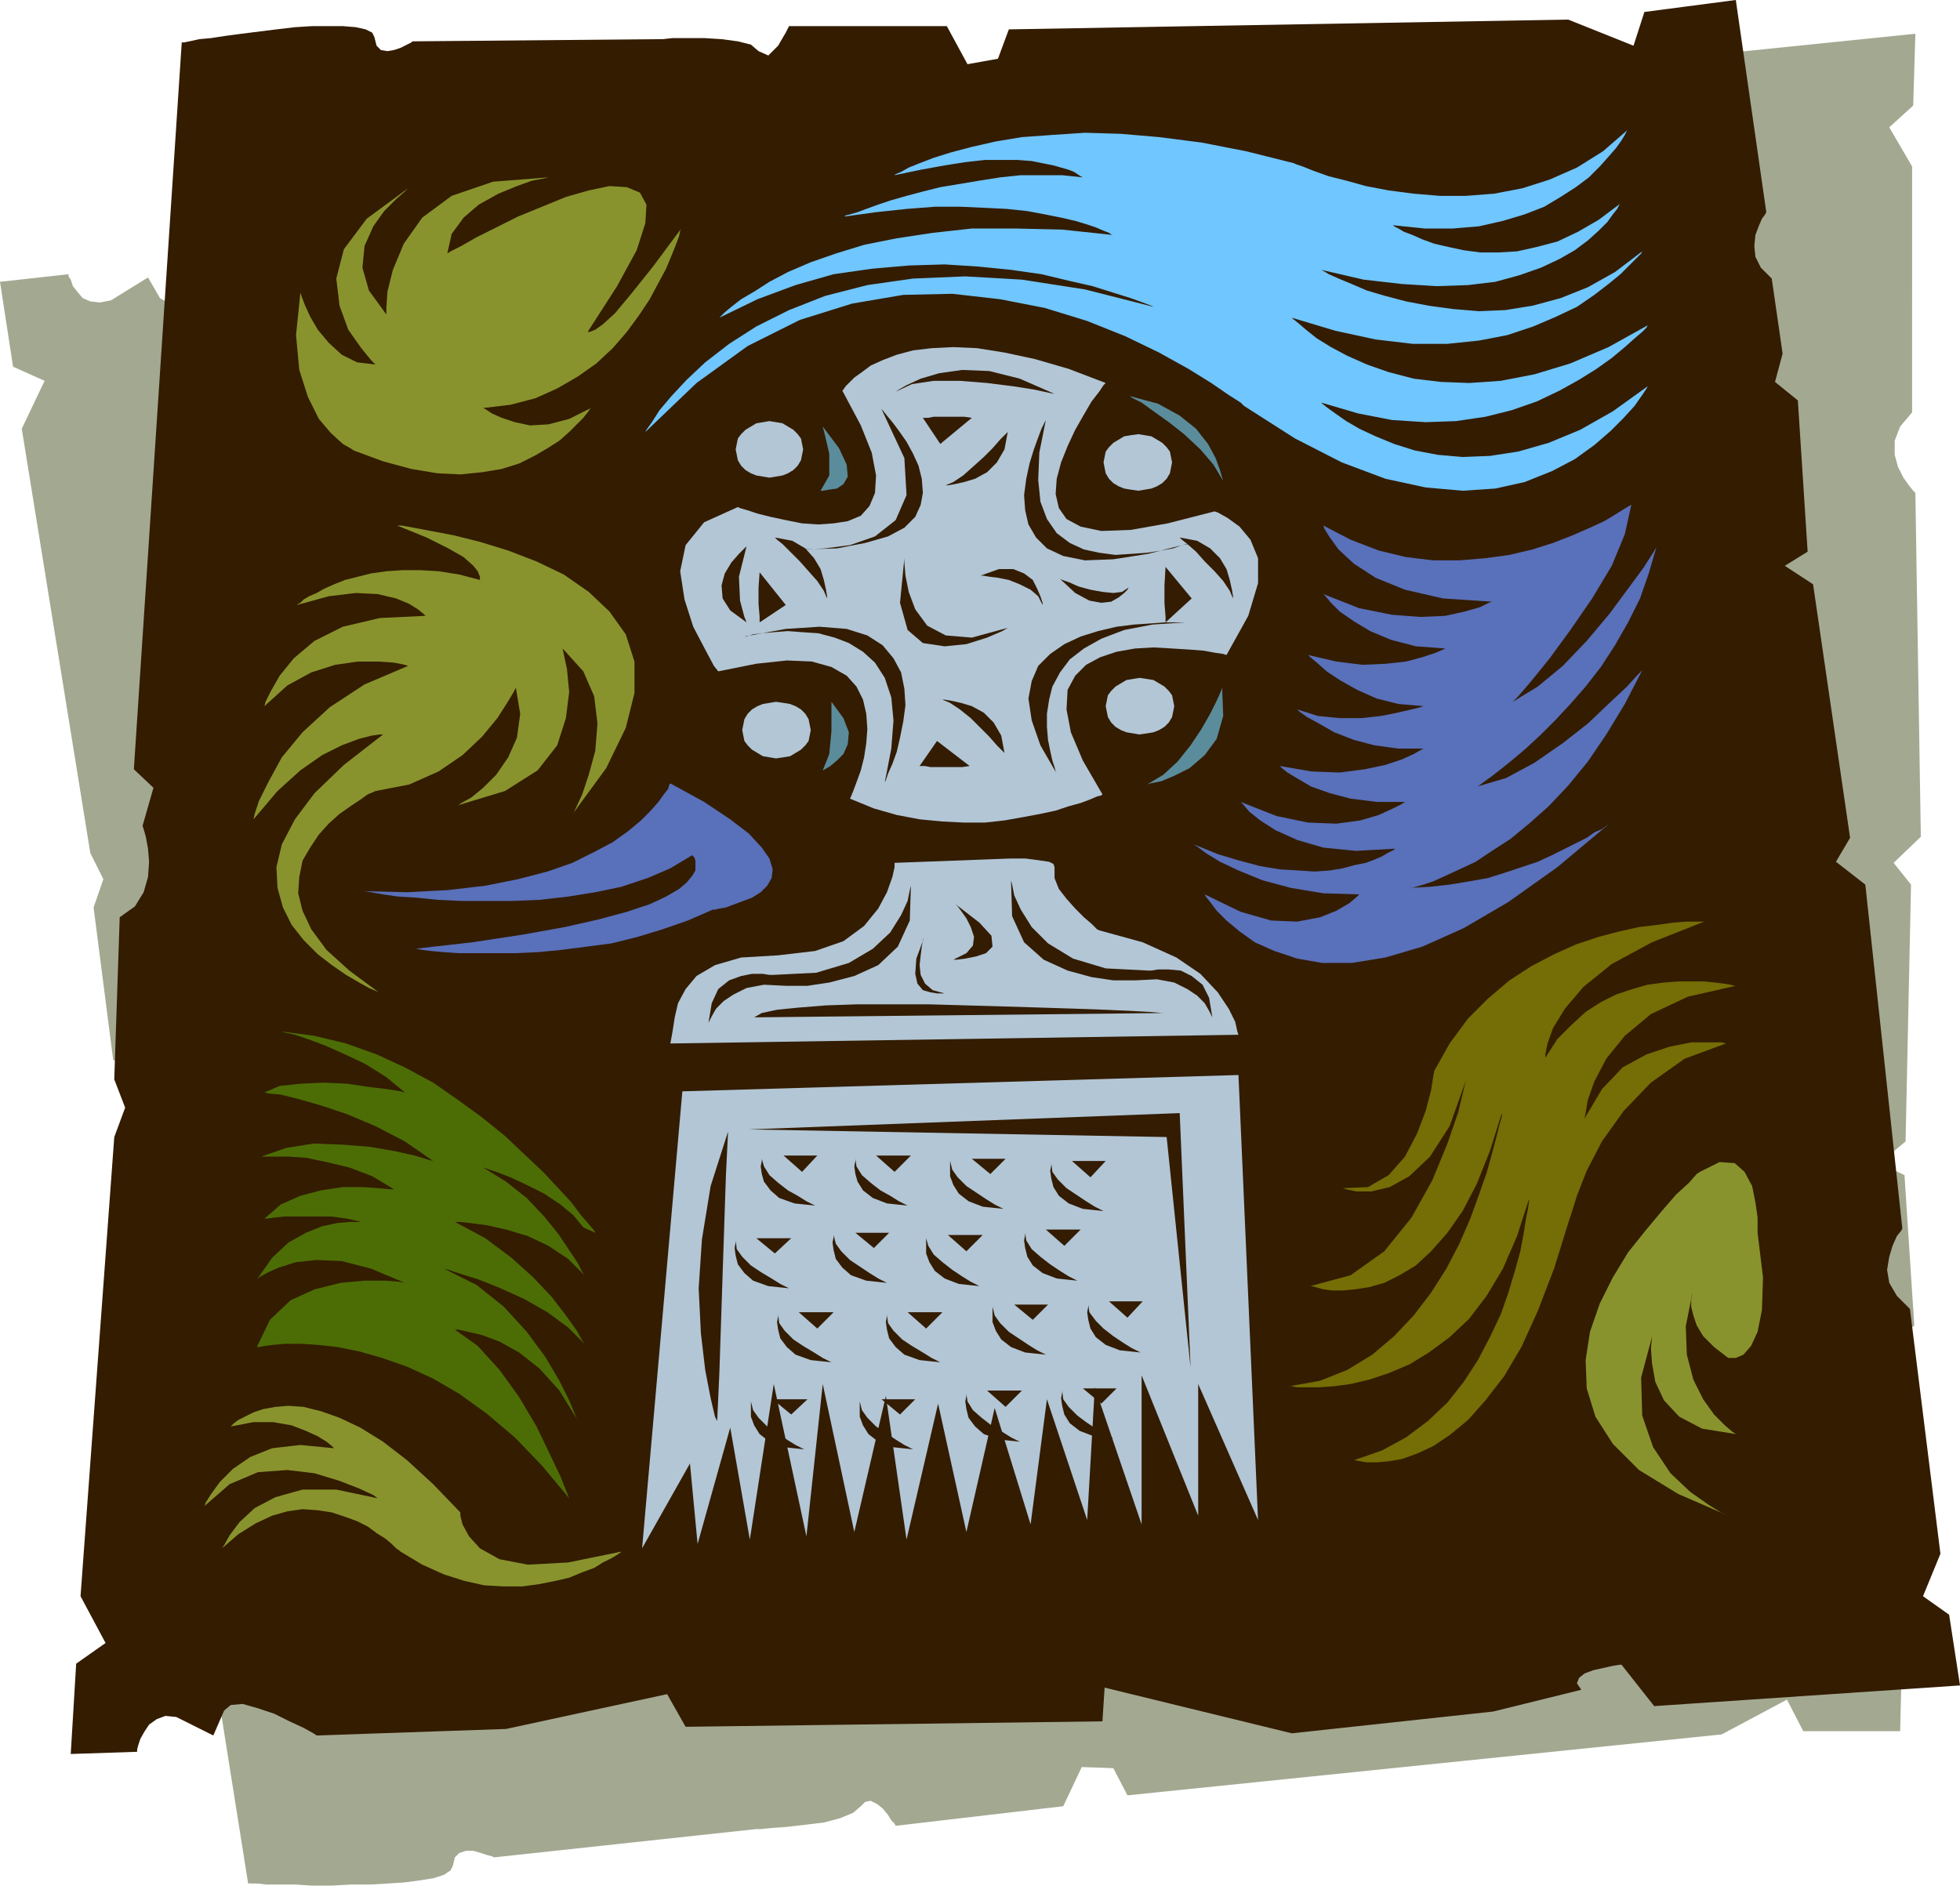
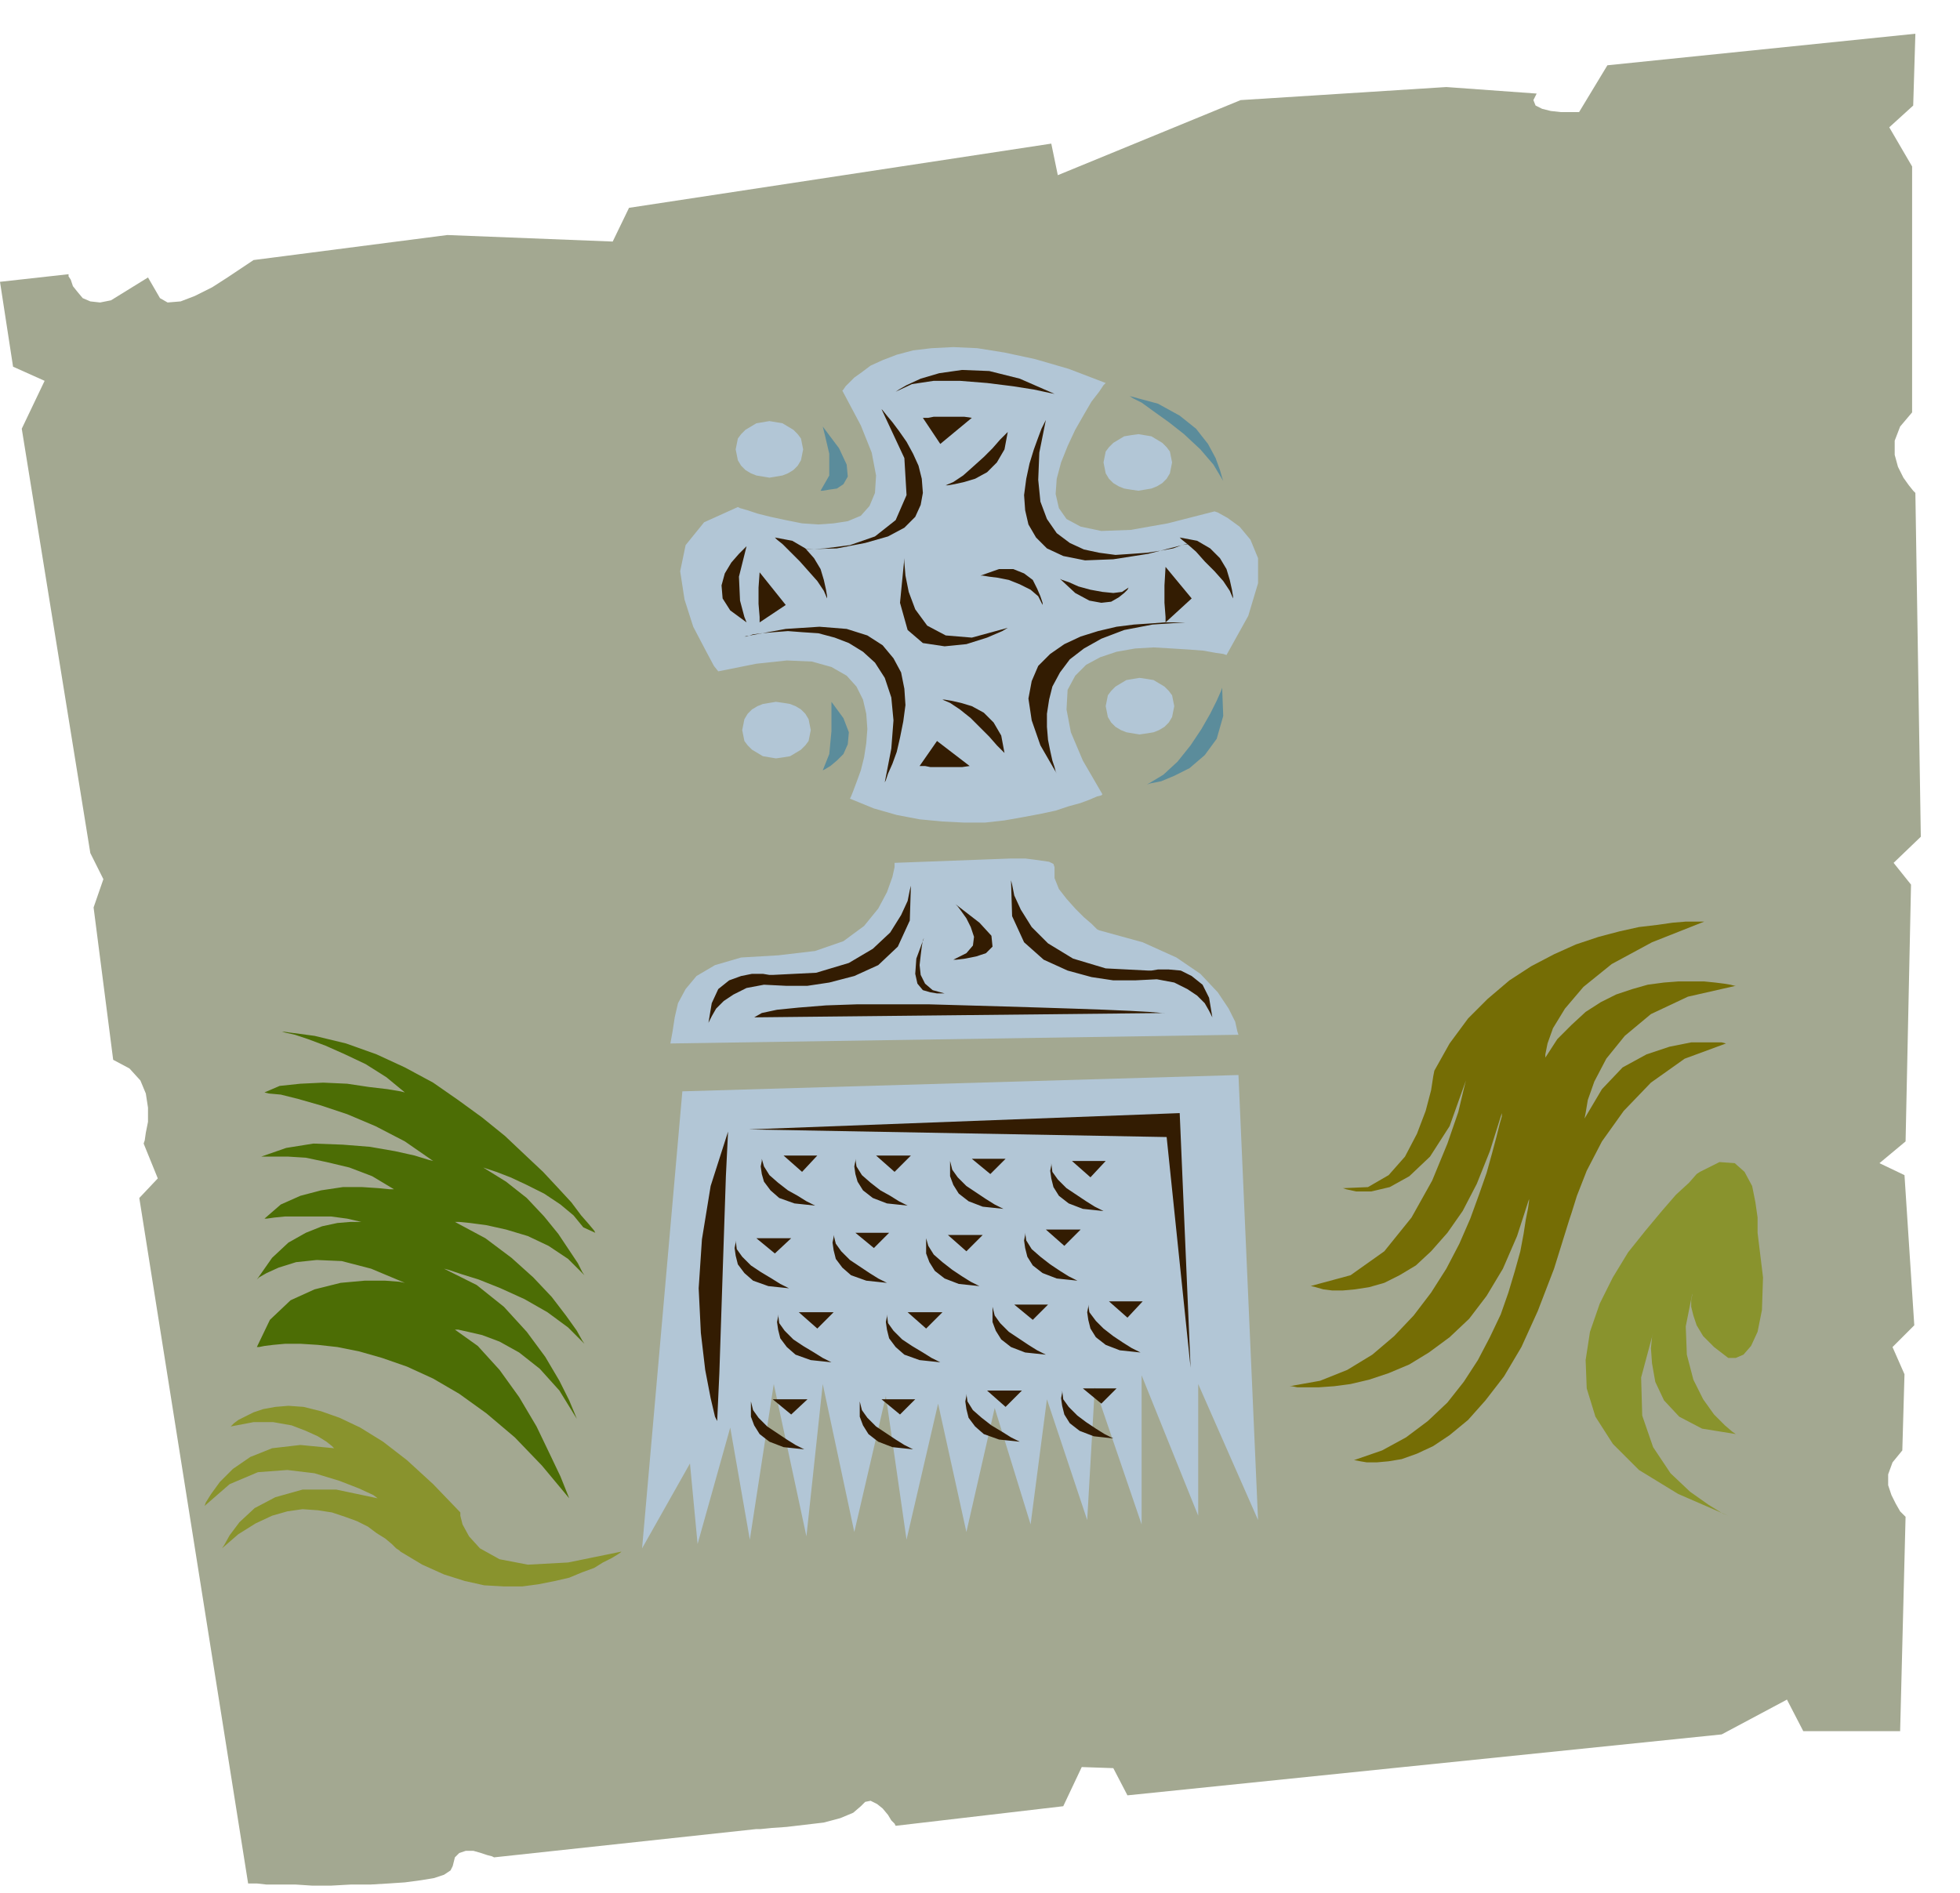
<svg xmlns="http://www.w3.org/2000/svg" width="1.801in" height="1.74in" fill-rule="evenodd" stroke-linecap="round" preserveAspectRatio="none" viewBox="0 0 1801 1740">
  <style>.pen1{stroke:none}.brush4{fill:#b2c6d6}.brush6{fill:#331c02}.brush8{fill:#89932d}</style>
  <path d="m147 274-11-19-34 21-10 2-9-1-7-3-5-6-4-5-2-6-2-3v-2l-63 7 12 78 29 13-21 44 63 390 12 24-9 26 18 140 15 8 10 11 5 12 2 13v13l-2 10-1 7-1 3 13 32-17 18 100 630h8l9 1h27l15 1h17l18-1h18l17-1 15-1 15-2 12-2 9-3 6-4 2-4 2-8 4-4 6-2h7l7 2 6 2 4 1 2 1 241-26h4l10-1 14-1 17-2 17-2 15-4 12-5 7-6 4-4 5-1 6 3 5 4 5 6 3 5 3 3 1 2 154-18 17-36 29 1 13 25 546-56 60-32 15 29h89l5-197-1-1-4-4-4-7-4-8-3-9v-10l4-11 9-11 2-70-11-25 20-20-9-138-23-11 24-20 5-236-16-20 25-24-5-316-2-2-4-5-5-7-5-10-3-11v-13l5-13 11-13V153l-21-36 22-20 2-66-283 29-26 43h-17l-9-1-8-2-6-3-2-5 3-6-83-6-189 12-168 69-6-29-388 59-15 31-152-6-178 23-3 2-9 6-12 8-14 9-16 8-13 5-12 1-7-4z" class="pen1" style="fill:#a3a891" />
-   <path d="m206 1572-10 23-34-17-10-1-8 3-7 5-4 6-4 7-2 6-1 4v2l-61 2 5-83 27-19-23-43 31-422 10-27-10-26 5-149 14-10 8-13 4-14 1-14-1-12-2-11-2-7-1-3 10-35-18-17 44-668h2l5-1 9-2 11-1 13-2 15-2 16-2 16-2 17-2 16-1h28l12 1 9 2 6 3 2 4 2 8 4 4 6 1 6-1 6-2 6-3 4-2 1-1 226-2h4l9-1h29l16 1 15 2 12 3 7 6 9 4 9-9 7-12 3-6h145l19 35 28-5 10-27 514-9 60 24 10-31 84-11 28 195-1 2-3 4-3 7-3 8-1 10 1 10 5 10 10 10 10 69-7 26 21 17 9 139-21 13 26 17 34 233-13 22 27 21 34 316-1 2-4 5-4 9-3 10-2 12 2 12 7 12 12 12 28 225-16 39 24 17 10 65-281 19-30-38h-2l-6 1-9 2-9 2-8 3-5 4-2 5 4 6-81 20-185 20-172-42-2 31-383 5-17-30-148 32-174 6-3-2-9-5-13-6-14-7-15-5-14-4-11 1-6 5z" class="pen1" style="fill:#331c00" />
-   <path d="m774 359 1-1 2-3 3-3 5-5 7-5 8-6 11-5 13-5 15-4 17-2 20-1 22 1 25 4 28 6 31 9 34 13-2 2-4 6-7 9-7 12-8 14-7 15-6 15-4 15-1 14 3 13 7 10 13 7 19 4 27-1 34-6 43-11 3 1 9 5 11 8 10 12 7 17v23l-9 30-20 36-3-1-7-1-11-2-13-1-16-1-17-1-17 1-17 3-15 5-13 7-10 10-7 13-1 18 4 21 11 26 18 31-1 1-4 1-7 3-8 3-11 3-12 4-14 3-16 3-17 3-18 2h-19l-20-1-21-2-21-4-21-6-22-9 1-2 2-5 3-8 4-11 3-12 2-13 1-13-1-14-3-13-6-12-9-10-14-8-18-5-23-1-28 3-35 7-4-5-8-15-11-21-8-25-4-26 5-24 17-21 31-14 2 1 7 2 9 3 12 3 14 3 15 3 15 1 14-1 13-2 12-5 8-9 5-12 1-16-4-21-10-25-17-32z" class="pen1 brush4" />
+   <path d="m774 359 1-1 2-3 3-3 5-5 7-5 8-6 11-5 13-5 15-4 17-2 20-1 22 1 25 4 28 6 31 9 34 13-2 2-4 6-7 9-7 12-8 14-7 15-6 15-4 15-1 14 3 13 7 10 13 7 19 4 27-1 34-6 43-11 3 1 9 5 11 8 10 12 7 17v23l-9 30-20 36-3-1-7-1-11-2-13-1-16-1-17-1-17 1-17 3-15 5-13 7-10 10-7 13-1 18 4 21 11 26 18 31-1 1-4 1-7 3-8 3-11 3-12 4-14 3-16 3-17 3-18 2h-19l-20-1-21-2-21-4-21-6-22-9 1-2 2-5 3-8 4-11 3-12 2-13 1-13-1-14-3-13-6-12-9-10-14-8-18-5-23-1-28 3-35 7-4-5-8-15-11-21-8-25-4-26 5-24 17-21 31-14 2 1 7 2 9 3 12 3 14 3 15 3 15 1 14-1 13-2 12-5 8-9 5-12 1-16-4-21-10-25-17-32" class="pen1 brush4" />
  <path d="m707 439 6-1 6-1 5-2 5-3 4-4 3-5 1-5 1-5-1-5-1-5-3-4-4-4-5-3-5-3-6-1-6-1-6 1-6 1-5 3-5 3-4 4-3 4-1 5-1 5 1 5 1 5 3 5 4 4 5 3 5 2 6 1 6 1zm339 12-7-1-6-1-5-2-5-3-4-4-3-5-1-5-1-5 1-5 1-5 3-4 4-4 5-3 5-3 6-1 7-1 6 1 6 1 5 3 5 3 4 4 3 4 1 5 1 5-1 5-1 5-3 5-4 4-5 3-5 2-6 1-6 1zM713 645l-6 1-6 1-5 2-5 3-4 4-3 5-1 5-1 5 1 5 1 5 3 4 4 4 5 3 5 3 6 1 6 1 7-1 6-1 5-3 5-3 4-4 3-4 1-5 1-5-1-5-1-5-3-5-4-4-5-3-5-2-6-1-7-1zm334 30-6-1-6-1-5-2-5-3-4-4-3-5-1-5-1-5 1-5 1-5 3-4 4-4 5-3 5-3 6-1 6-1 7 1 6 1 5 3 5 3 4 4 3 4 1 5 1 5-1 5-1 5-3 5-4 4-5 3-5 2-6 1-7 1zM822 793v4l-2 9-5 14-8 15-13 16-19 14-26 9-34 4-34 2-24 7-17 10-10 12-7 13-3 13-2 13-2 11 522-8-1-3-2-9-6-12-10-15-16-17-22-15-31-14-40-11-2-1-5-5-7-6-8-8-8-9-7-9-4-10v-10l-1-3-4-2-7-1-7-1-8-1h-13l-107 4zm-195 210-37 420 44-78 7 74 30-107 18 103 22-143 30 140 15-140 29 136 29-125 19 132 29-125 26 118 26-114 33 107 15-115 37 111 7-122 43 126v-137l52 129v-121l55 125-18-409-511 15z" class="pen1 brush4" />
  <path d="m756 708 2-1 5-3 6-5 6-6 4-9 1-11-5-13-11-15v27l-2 21-6 15zm-2-257h2l6-1 7-1 6-4 4-7-1-11-7-15-15-20 2 8 4 17v20l-8 14zm300 270 3-1 10-2 12-5 14-7 14-12 11-15 6-21-1-26-1 3-4 9-6 12-8 14-10 15-12 15-13 12-15 9zm70-279-1-3-2-7-4-11-7-13-11-14-15-12-20-11-26-7 3 2 8 4 11 8 14 10 14 11 15 14 12 14 9 15z" class="pen1" style="fill:#5b8c9b" />
  <path d="M684 585h2l6-2 8-1 11-1 13-1 13 1 15 1 15 4 13 5 13 8 11 10 9 14 6 18 2 21-2 26-6 31 1-2 2-6 4-9 4-11 3-13 3-15 2-15-1-15-3-15-7-13-10-12-14-9-19-6-25-2-31 2-38 7zm2-83-2 2-5 5-7 8-6 10-3 11 1 12 7 11 15 11-2-5-4-15-1-22 7-28zm49 3h7l16-1 23-3 23-8 19-15 10-23-2-34-21-45 1 1 4 5 5 6 6 8 7 10 6 11 5 11 3 12 1 13-2 11-5 11-10 10-15 8-21 6-26 5-34 1zm88-145 3-2 7-4 13-6 17-5 21-3 25 1 28 7 32 14-5-1-14-3-19-3-24-3-25-2h-24l-20 3-15 7zm138 26-1 2-3 6-3 8-4 11-4 13-3 14-2 15 1 14 3 13 7 12 10 10 15 7 20 4 26-1 32-5 39-10-2 1-6 1-8 3-11 2-13 2-14 1-15 1-15-2-14-3-13-6-12-9-9-13-6-16-2-20 1-25 6-30zm128 186h-19l-13 1-15 1-16 2-17 4-16 5-15 7-13 9-11 11-6 14-3 16 3 20 8 23 15 26-1-2-1-4-2-6-2-9-2-10-1-12v-12l2-13 3-12 7-13 9-12 13-10 16-9 21-8 26-5 30-2zM869 446h2l6-1 9-2 10-3 11-6 9-9 7-12 3-16-2 2-5 5-7 8-8 8-10 9-9 8-9 6-7 3zm24-62-29 24-16-24h5l5-1h28l7 1zm-27 259h2l6 1 9 2 10 3 11 6 9 9 7 12 3 16-2-2-5-5-7-8-8-8-9-9-10-8-9-6-7-3zm25 61-30-23-16 23h5l5 1h29l7-1z" class="pen1 brush6" />
  <path d="M760 550v-2l-1-6-2-9-3-10-6-10-8-9-12-7-16-3 2 2 5 4 7 7 9 9 8 9 8 9 6 9 3 7zm-62-24 24 30-24 16v-5l-1-12v-15l1-14zm435 24v-2l-1-6-2-9-3-10-6-10-9-9-12-7-16-3 2 2 5 4 8 7 8 9 9 9 8 9 6 9 3 7zm-62-29 24 29-24 22v-5l-1-13v-16l1-17zm-240-8v4l1 12 3 15 6 16 11 15 17 9 24 2 33-9-5 3-14 6-19 6-20 2-20-3-14-12-7-25 4-41zm127 43v-2l-2-6-3-7-4-8-8-6-10-4h-13l-17 6h2l6 1 8 1 10 2 10 4 10 5 7 6 4 8zm79-16-1 2-3 3-5 4-7 4-9 1-11-2-13-7-14-13 2 1 6 2 9 4 11 3 11 2 10 1 8-1 6-4zM837 814l-1 4-2 10-6 13-10 16-16 15-22 13-30 9-40 2h-3l-6-1h-10l-10 2-11 4-10 8-6 13-3 18 1-2 2-4 4-7 7-7 9-6 12-6 16-3 20 1h20l20-3 23-6 22-10 18-17 11-24 1-32zm92-5 1 4 2 10 6 13 10 16 15 15 23 14 30 9 39 2h3l6-1h10l11 1 10 5 10 8 6 12 3 18-1-2-2-4-4-7-7-7-9-6-12-6-16-3-20 1h-20l-20-3-22-6-22-10-18-16-11-24-1-33zm-61 104h-7l-6-1-7-2-5-6-2-9 1-14 7-19-1 2-1 6-1 8-1 9 1 9 4 8 7 6 11 3zm-175 22 379-4h-4l-12-1-18-1-23-1-28-1-31-1-33-1-35-1-35-1h-65l-29 1-25 2-20 2-14 3-7 4zm183-53h3l8-1 10-2 9-3 6-6-1-10-11-12-22-17 2 2 3 4 5 7 4 8 3 9-1 8-6 7-12 6zm-188 156 396-15 10 234-22-212-384-7zm12 27v2l-1 5 1 7 2 7 6 8 8 7 14 5 19 2-2-1-6-3-8-5-9-5-9-7-8-7-5-8-2-7z" class="pen1 brush6" />
  <path d="m737 1077 14-15h-31l17 15zm49-12v2l-1 5 1 7 2 7 5 8 9 7 13 5 19 2-2-1-6-3-8-5-9-5-9-7-8-7-5-8-1-7zm36 12 15-15h-32l17 15zm51-10v14l3 8 5 8 9 7 13 5 19 2-2-1-6-3-8-5-9-6-9-6-8-8-5-7-2-8zm37 12 14-14h-31l17 14zm56-10v2l-1 5 1 7 2 8 5 8 9 7 13 5 19 2-2-1-6-3-8-5-9-6-9-6-8-8-5-7-1-8zm36 13 14-15h-31l17 15zm-326 58v2l-1 5 1 7 2 8 6 8 8 7 14 5 19 2-2-1-6-3-8-5-10-6-9-6-8-8-5-7-1-8zm36 12 15-14h-32l17 14zm54-17v2l-1 5 1 7 2 8 6 8 8 7 14 5 19 2-2-1-6-3-8-5-9-6-9-6-8-8-5-7-2-8zm37 12 14-14h-31l17 14zm48-9v14l3 8 5 8 9 7 13 5 19 2-2-1-6-3-8-5-9-6-9-7-8-7-5-8-2-7zm37 12 15-15h-32l17 15zm54-17v2l-1 5 1 7 2 8 5 8 9 7 13 5 19 2-2-1-6-3-8-5-9-6-9-7-8-7-5-8-1-7zm36 12 15-15h-32l17 15zm-263 63v2l-1 5 1 7 2 8 6 8 8 7 14 5 19 2-2-1-6-3-8-5-10-6-9-6-8-8-5-7-1-8zm36 13 15-15h-32l17 15zm64-13v2l-1 5 1 7 2 8 6 8 8 7 14 5 19 2-2-1-6-3-8-5-10-6-9-6-8-8-5-7-1-8zm36 13 15-15h-32l17 15zm61-20v14l3 8 5 8 9 7 13 5 19 2-2-1-6-3-8-5-9-6-9-6-8-8-5-7-2-8zm37 12 14-14h-31l17 14zm51-14v2l-1 5 1 7 2 8 5 8 9 7 13 5 19 2-2-1-6-3-8-5-9-6-9-7-7-7-6-8-1-7zm36 12 14-15h-31l17 15zm-367-171-2 41-3 90-3 91-2 44-2-4-4-17-5-26-4-34-2-41 3-45 8-49 16-50z" class="pen1 brush6" />
-   <path d="m822 161 1-1 5-2 7-4 10-4 13-5 16-5 19-5 22-5 24-4 28-2 30-2 33 1 35 3 39 5 41 8 44 11 2 1 6 2 10 4 14 5 16 4 18 5 21 4 23 3 24 2h24l26-2 26-5 25-8 25-11 24-15 23-20-1 1-2 4-3 5-5 7-7 8-8 9-10 10-12 9-14 9-15 9-18 7-20 6-22 5-24 2h-26l-29-3 1 1 4 2 5 3 8 3 9 4 11 4 13 3 14 3 15 2h17l17-1 18-4 19-5 19-9 19-11 20-15-1 1-2 4-4 5-5 7-8 8-10 9-12 9-14 8-17 8-20 7-22 6-25 3-29 1-32-2-35-4-39-9 2 1 5 3 9 4 12 5 14 6 17 5 19 5 21 4 22 3 24 2 24-1 25-4 26-7 25-10 25-14 25-19-1 2-4 4-6 6-9 9-11 9-13 10-16 11-19 9-21 9-24 8-26 5-29 3h-32l-34-4-37-8-40-12 1 1 5 4 7 6 10 8 13 8 15 8 18 8 20 7 23 6 25 3 26 1 29-2 31-6 33-10 35-15 36-20-1 2-4 4-7 6-9 8-12 10-14 10-16 10-18 10-21 10-23 8-24 6-27 4-28 1-31-2-31-6-34-10 1 1 5 4 7 5 10 7 12 7 15 7 17 7 19 6 21 4 23 2 25-1 26-4 28-8 29-12 30-17 32-23-1 2-4 6-7 10-10 11-12 12-15 13-18 13-21 11-25 10-27 6-30 2-34-3-37-8-40-15-43-22-47-30-3-3-11-7-16-11-21-13-27-15-31-15-35-14-39-12-41-8-44-5-45 1-47 8-48 15-48 24-47 34-47 45 1-2 5-7 7-11 11-13 14-15 17-16 22-17 25-16 30-15 33-13 39-10 42-6 48-2 52 3 58 9 63 16-2-1-8-3-11-4-16-5-19-6-22-5-25-6-28-4-30-3-31-2-33 1-34 3-35 5-35 10-35 13-35 17 1-1 4-4 6-5 9-7 12-7 14-9 17-9 21-9 23-8 26-8 30-6 33-5 36-4h40l43 1 47 5h-1l-3-2-5-2-7-3-9-3-10-3-13-3-15-3-16-3-19-2-20-1-22-1h-24l-26 2-28 3-29 4 1-1 4-1 7-2 8-3 11-4 12-4 14-4 15-4 16-4 18-3 18-3 19-3 19-2h38l19 2-2-1-3-2-3-2-5-2-7-2-7-2-10-2-10-2-13-1h-30l-18 2-19 3-22 4-24 5z" class="pen1" style="fill:#70c6ff" />
-   <path d="m345 335-4-4-9-11-12-17-8-22-3-25 7-27 21-28 38-28-3 3-8 7-11 11-10 14-8 18-2 20 6 21 16 22v-6l1-15 5-20 10-24 17-24 27-20 38-13 51-4-4 1-11 2-14 5-17 7-18 10-14 12-11 15-4 18 3-2 10-5 14-8 18-9 20-10 22-9 22-9 21-6 19-4 16 1 12 5 6 11-1 17-8 25-18 33-27 42h2l5-2 7-5 11-10 15-18 20-25 26-35-1 2-1 5-3 8-4 10-5 12-7 13-8 15-10 15-11 15-13 15-15 14-17 12-19 11-20 9-23 6-25 3 2 1 6 4 9 4 12 4 14 3 17-1 19-5 20-10-1 1-2 3-4 5-6 6-7 7-9 8-11 7-12 7-14 7-16 5-18 3-20 2-21-1-24-4-26-7-27-10-3-2-7-4-11-10-11-13-10-20-8-25-3-32 4-39 1 3 3 8 5 11 7 12 10 12 12 11 14 7 17 2zm20 148h4l11 2 16 3 21 4 24 6 26 8 26 10 25 12 23 16 19 18 15 21 8 25v29l-8 32-18 37-30 41 2-4 6-13 6-18 6-22 2-25-3-25-10-23-19-21 1 5 3 14 2 21-3 24-8 25-18 23-30 19-43 13 3-2 9-5 11-9 12-12 11-16 8-18 3-22-4-24-2 4-6 10-9 14-14 17-18 17-22 15-27 12-31 6-2 1-5 2-7 5-9 6-10 7-10 9-9 10-8 12-7 12-3 15-1 15 4 16 8 17 14 19 21 19 27 20-2-1-7-3-9-5-12-7-13-9-13-10-13-13-11-14-8-16-5-18-1-19 5-21 12-23 18-24 27-26 36-28h-3l-7 1-12 3-16 6-18 9-20 14-21 19-22 26 1-5 4-12 9-18 12-22 19-23 25-23 32-21 40-17-3-1-10-2-15-1h-18l-21 3-22 7-22 12-21 19 1-4 5-10 8-14 13-16 19-16 26-13 34-8 42-2-2-2-5-4-8-5-12-5-17-4-20-1-25 3-29 8 1-1 2-1 3-3 5-3 7-3 7-4 9-4 10-4 12-3 12-3 14-2 15-1h16l17 1 19 3 19 5v-3l-2-5-4-5-9-8-14-8-20-10-27-11z" class="pen1 brush8" />
  <path d="M1566 847h-17l-12 1-14 2-17 2-18 4-19 5-21 7-20 9-21 11-20 13-20 17-18 18-17 23-14 25-1 5-2 13-5 19-8 21-11 21-15 17-19 11-23 1 3 1 9 2h14l17-4 18-10 19-18 18-28 15-42-2 8-5 21-10 29-14 34-19 34-25 31-31 22-37 10h1l4 1 7 2 8 1h10l11-1 13-2 14-4 14-7 15-9 14-13 15-17 14-20 13-25 12-30 11-35v3l-2 7-3 12-4 15-5 18-7 20-8 22-10 23-12 23-14 22-16 21-18 19-20 17-23 14-25 10-28 5h2l5 1h20l14-1 15-2 17-4 18-6 19-8 18-11 19-14 18-17 16-21 15-25 13-30 11-34v2l-1 7-2 10-2 13-3 16-5 18-6 20-7 20-10 21-11 21-13 20-15 19-18 17-20 15-22 12-26 9h1l5 1 6 1h9l11-1 12-2 14-5 15-7 15-10 17-14 16-18 17-22 16-27 15-33 15-39 14-45 2-6 5-16 9-23 14-27 20-28 25-26 31-22 38-14-4-1h-28l-20 4-21 7-22 12-19 20-16 27 1-5 2-12 6-17 11-21 17-21 24-20 34-16 44-10h-1l-4-1-6-1-8-1-10-1h-24l-13 1-15 2-14 4-15 5-14 7-14 9-13 12-13 13-11 17v-3l2-10 5-14 11-18 17-20 26-21 37-20 48-19z" class="pen1" style="fill:#756d05" />
  <path d="m547 1133-1-2-5-6-7-8-9-12-12-13-14-15-17-16-18-17-21-17-22-16-23-16-26-14-26-12-28-10-29-7-30-4 3 1 9 2 12 4 16 6 18 8 19 9 19 12 17 14-4-1-12-2-17-2-20-3-22-1-21 1-19 2-14 6 4 1 11 1 16 4 21 6 24 8 26 11 27 14 26 18-4-1-13-4-18-4-23-4-25-2-27-1-25 4-23 8h25l16 1 19 4 21 5 21 8 20 12h-4l-10-1-15-1h-18l-20 3-19 5-18 8-15 13h2l7-1 10-1h42l15 2 13 3h-10l-12 1-14 3-15 6-16 9-15 14-14 20 2-2 7-4 11-5 16-5 19-2 23 1 27 7 31 13-5-1-13-1h-19l-22 2-24 6-22 10-19 18-12 25h2l5-1 8-1 11-1h14l16 1 18 2 20 4 21 6 23 8 24 11 24 14 25 18 26 22 25 26 25 30-2-5-6-15-10-21-12-25-16-27-18-25-20-22-21-15h3l9 2 13 3 16 6 18 10 19 15 18 20 16 26-2-5-5-12-9-18-13-22-17-23-21-23-25-20-30-15 4 1 12 4 16 5 20 8 22 10 21 12 19 14 15 15-2-3-5-9-10-14-13-17-17-18-20-18-24-18-28-15h4l10 1 15 2 18 4 20 6 19 9 18 12 15 15-2-3-4-8-8-12-10-15-13-16-16-17-19-15-21-13 3 1 9 3 13 5 15 7 16 8 15 10 12 10 9 11 11 5z" class="pen1" style="fill:#4c6d05" />
-   <path d="m616 720-1 1-1 4-4 5-5 7-7 8-9 9-12 10-14 10-17 9-20 10-23 8-27 7-30 6-34 4-38 2-42-1h2l7 1 11 2 14 2 17 1 19 2 22 1h47l25-1 26-3 25-4 24-5 24-8 21-9 20-12 1 1 1 1 1 3v9l-3 5-5 6-7 6-12 7-15 7-21 7-26 7-31 7-39 7-46 7-53 6h2l5 1 8 1 11 1 14 1h53l21-1 21-2 23-3 23-3 24-6 23-7 23-8 23-10h2l4-1 6-1 8-3 8-3 8-3 8-5 6-6 4-7 1-8-3-10-7-10-12-13-17-13-24-16-31-17zm491 102 1 2 4 5 6 8 9 9 12 10 14 10 18 8 21 7 23 4h27l31-5 34-10 38-17 41-24 45-32 49-41-1 1-3 2-4 3-7 3-7 5-10 5-10 5-12 6-13 6-15 5-15 5-16 5-17 3-18 3-18 2-19 1h2l4-1 7-2 9-3 11-5 13-6 15-7 15-10 17-11 17-14 18-16 18-19 18-22 17-25 17-28 16-31-4 4-10 11-16 15-20 19-23 18-26 18-26 14-27 8 2-1 4-3 7-5 9-7 10-8 13-11 13-12 14-14 14-15 14-16 14-18 13-20 12-21 11-22 8-23 7-24-3 5-9 14-14 19-17 23-21 25-22 23-23 19-23 14 5-5 12-14 17-21 19-26 20-29 18-30 12-29 6-27-2 1-5 3-8 5-10 6-13 6-16 7-18 7-19 6-21 5-22 3-24 2h-24l-25-3-25-6-26-10-25-13 1 3 5 8 8 11 14 13 20 13 27 11 35 8 45 3-3 1-8 4-14 4-18 4-23 1-26-2-30-6-33-13 2 2 5 6 8 8 13 9 15 9 19 8 23 6 27 2-2 1-7 3-12 4-15 4-18 2-22 1-24-3-26-6 2 2 6 5 9 8 12 8 16 9 18 8 20 5 23 2-3 1-8 2-13 3-15 3-18 2h-20l-20-2-19-6 2 2 7 5 11 6 14 8 18 7 19 5 22 3h23l-2 1-7 4-11 5-15 5-19 4-23 3-26-1-29-5 2 2 5 4 10 6 12 7 17 6 19 5 24 3h26l-3 2-8 4-13 6-17 5-22 3-26-1-29-6-33-13 2 2 6 7 10 8 14 9 20 9 24 7 30 3 36-2-1 1-2 1-4 2-5 3-7 3-8 3-10 2-11 3-12 2-14 1-15-1-17-1-18-3-19-5-20-6-22-9 3 2 8 6 13 8 17 8 22 9 26 7 30 5 33 1-2 2-7 6-12 7-15 6-21 4-24-1-28-8-33-16z" class="pen1" style="fill:#5970ba" />
  <path d="m212 1311 1-1 2-2 4-3 6-3 8-4 9-3 11-2 12-1 14 1 16 4 17 6 19 9 21 13 22 17 24 22 25 26v3l2 8 6 11 10 11 18 10 26 5 37-2 49-10-1 1-3 2-5 3-8 4-8 5-11 4-12 5-13 3-15 3-15 2h-17l-18-1-18-4-19-6-20-9-20-12-1-1-3-2-4-4-6-5-8-5-8-6-10-5-11-4-12-4-13-2-14-1-14 2-14 4-15 7-16 10-15 13 2-3 5-9 9-12 14-13 19-10 25-7h31l38 8-4-3-13-6-18-7-23-7-25-3-27 2-26 11-23 20 1-3 5-8 8-11 12-12 16-11 20-8 26-3 31 3-2-2-5-4-8-5-11-5-13-5-17-3h-18l-21 4zm1350-234-3 2-7 8-12 11-13 15-15 18-16 20-14 23-12 24-9 26-4 26 1 26 8 26 16 25 24 24 36 22 46 20-5-2-13-8-17-12-18-17-16-24-10-29-1-35 11-41-1 4-1 10 1 14 3 17 8 17 14 15 21 11 31 5-3-2-7-6-10-10-10-14-9-18-6-23-1-26 6-30v1l-1 5v6l2 8 3 9 6 10 10 10 13 10h7l7-3 7-8 6-13 4-20 1-30-5-41v-14l-2-14-3-15-7-13-9-8-14-1-18 9z" class="pen1 brush8" />
  <path d="M690 1288v14l3 8 5 8 9 7 13 5 19 2-2-1-6-3-8-5-9-6-9-6-8-8-5-7-2-8zm37 12 15-14h-32l17 14zm63-12v14l3 8 5 8 9 7 13 5 19 2-2-1-6-3-8-5-9-6-9-6-8-8-5-7-2-8zm37 12 14-14h-31l17 14zm61-19v2l-1 5 1 7 2 8 6 8 8 7 14 5 19 2-2-1-6-3-8-5-10-6-9-7-8-7-5-8-1-7zm36 12 15-15h-32l17 15zm52-15v2l-1 5 1 7 2 8 5 8 9 7 13 5 18 2-2-1-6-3-8-5-9-6-8-6-8-8-5-7-1-8zm36 12 14-14h-31l17 14z" class="pen1 brush6" />
</svg>